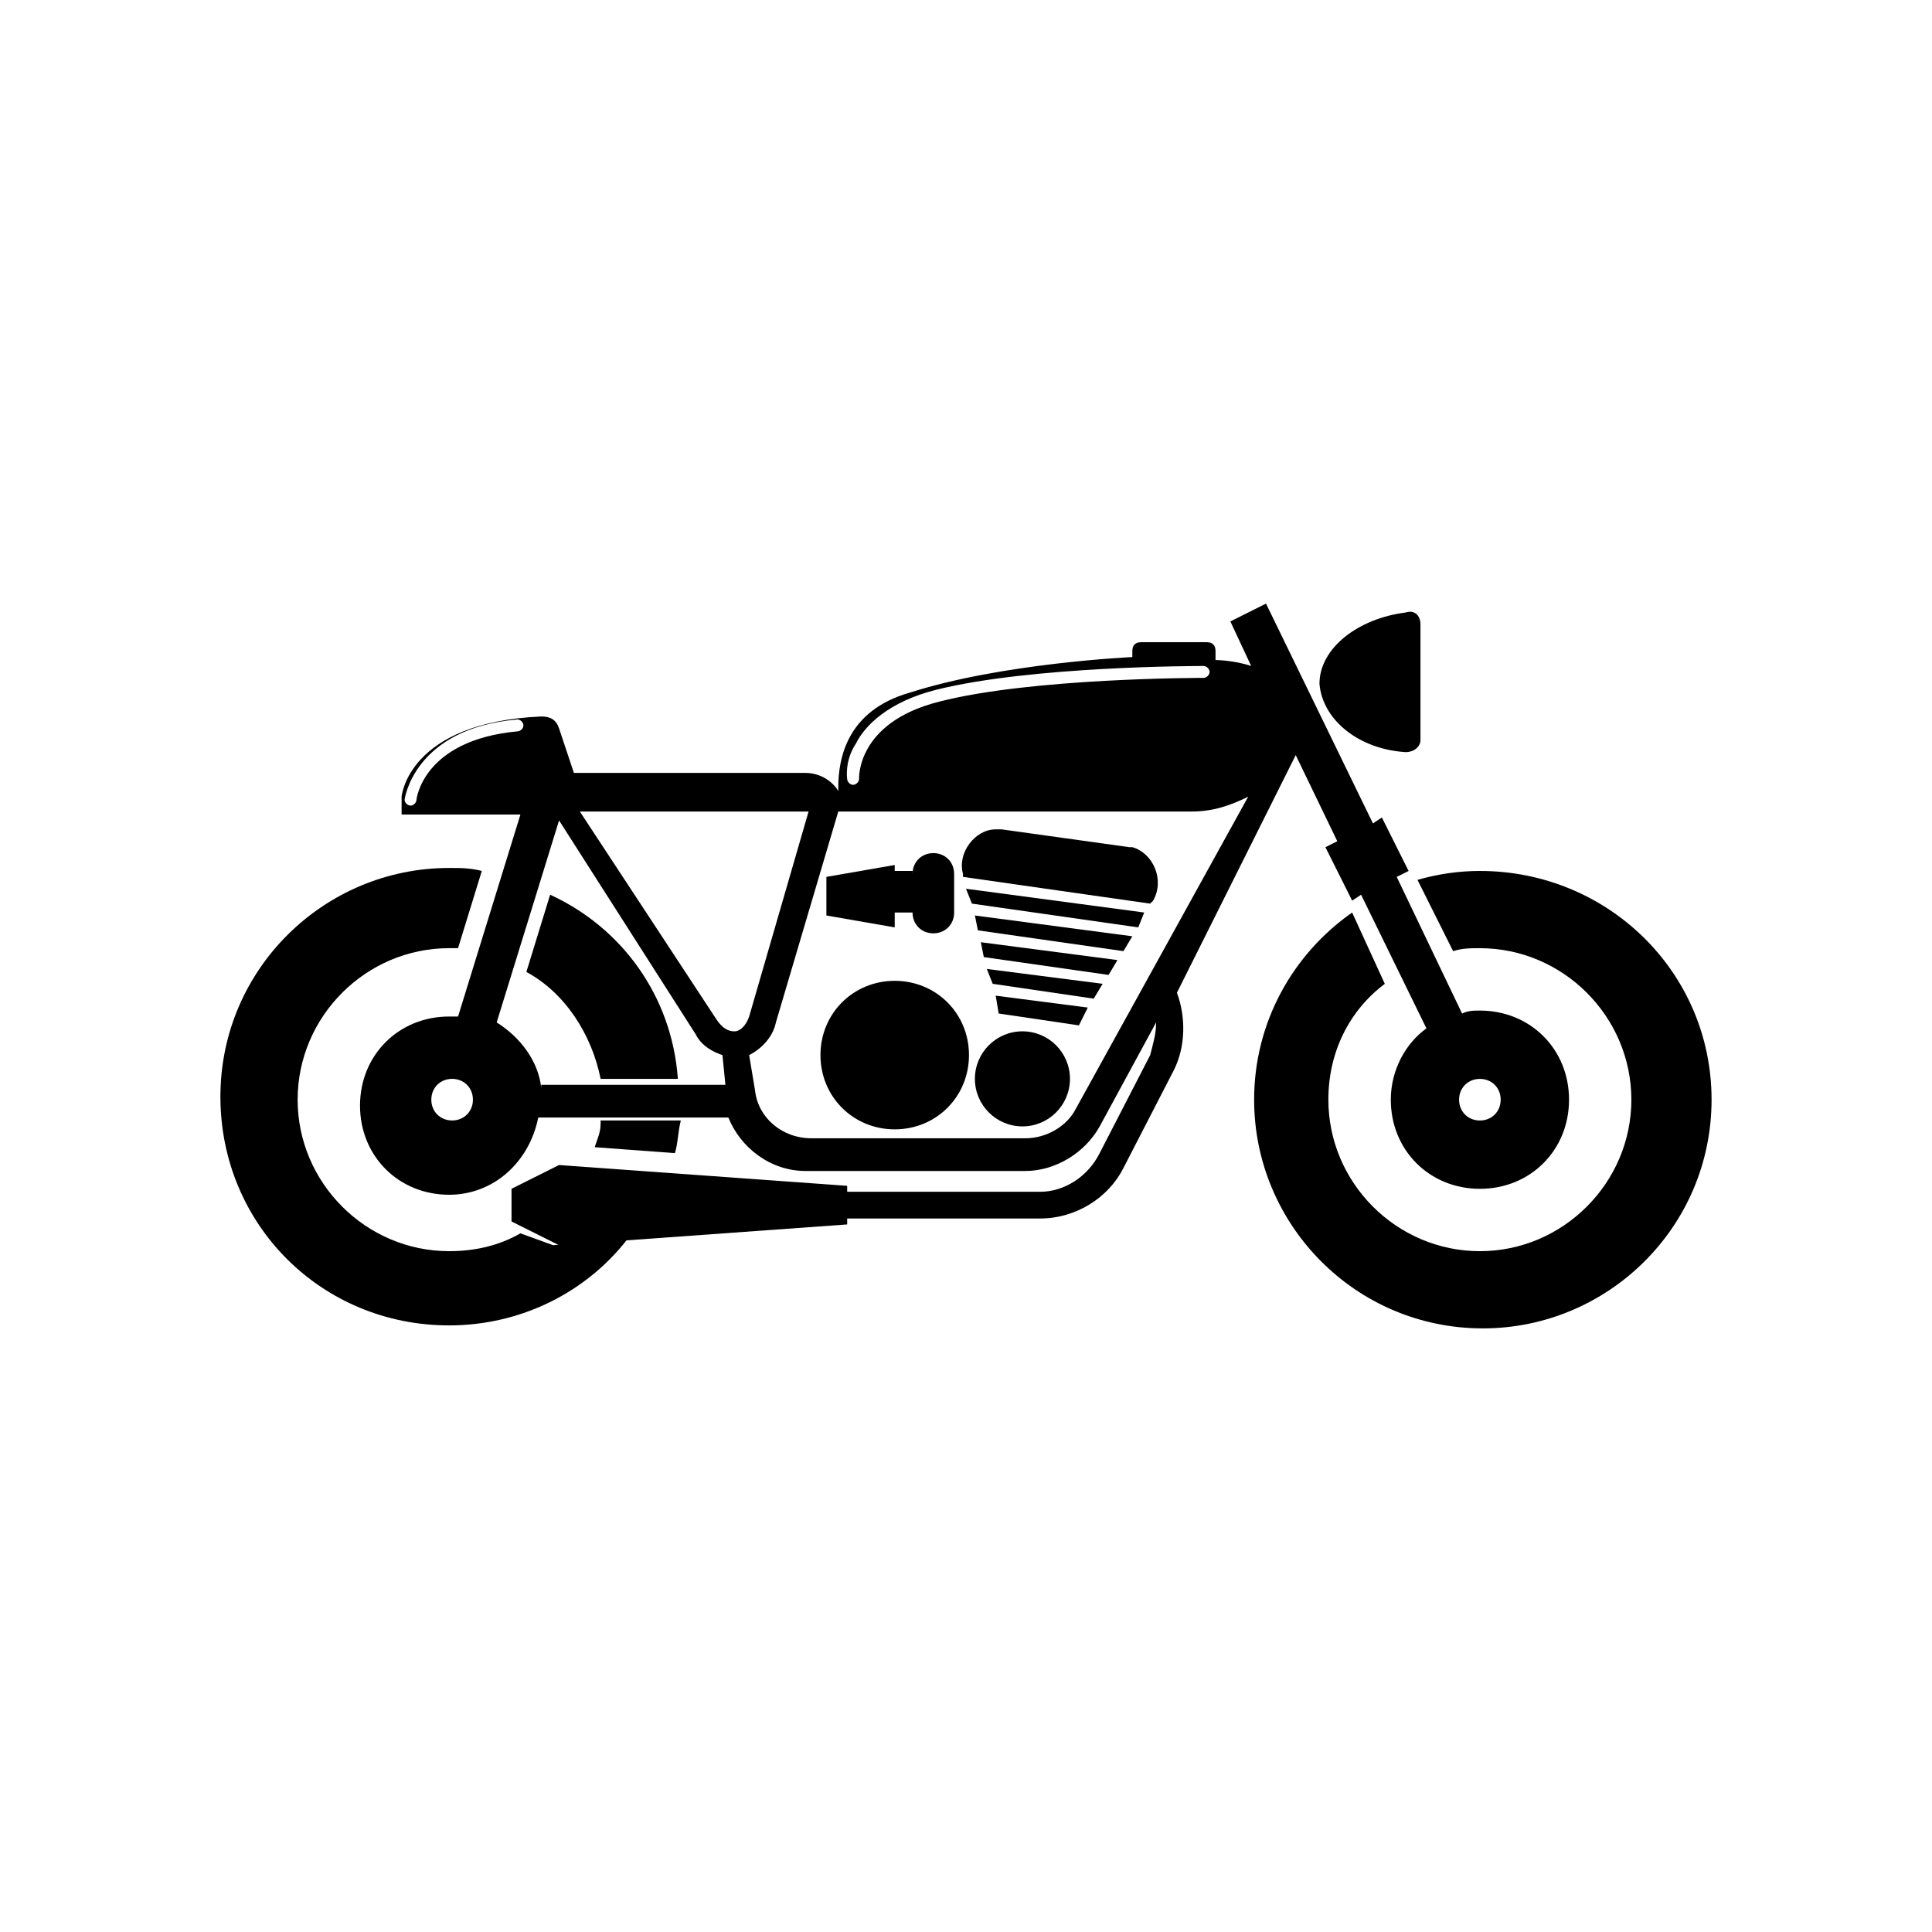
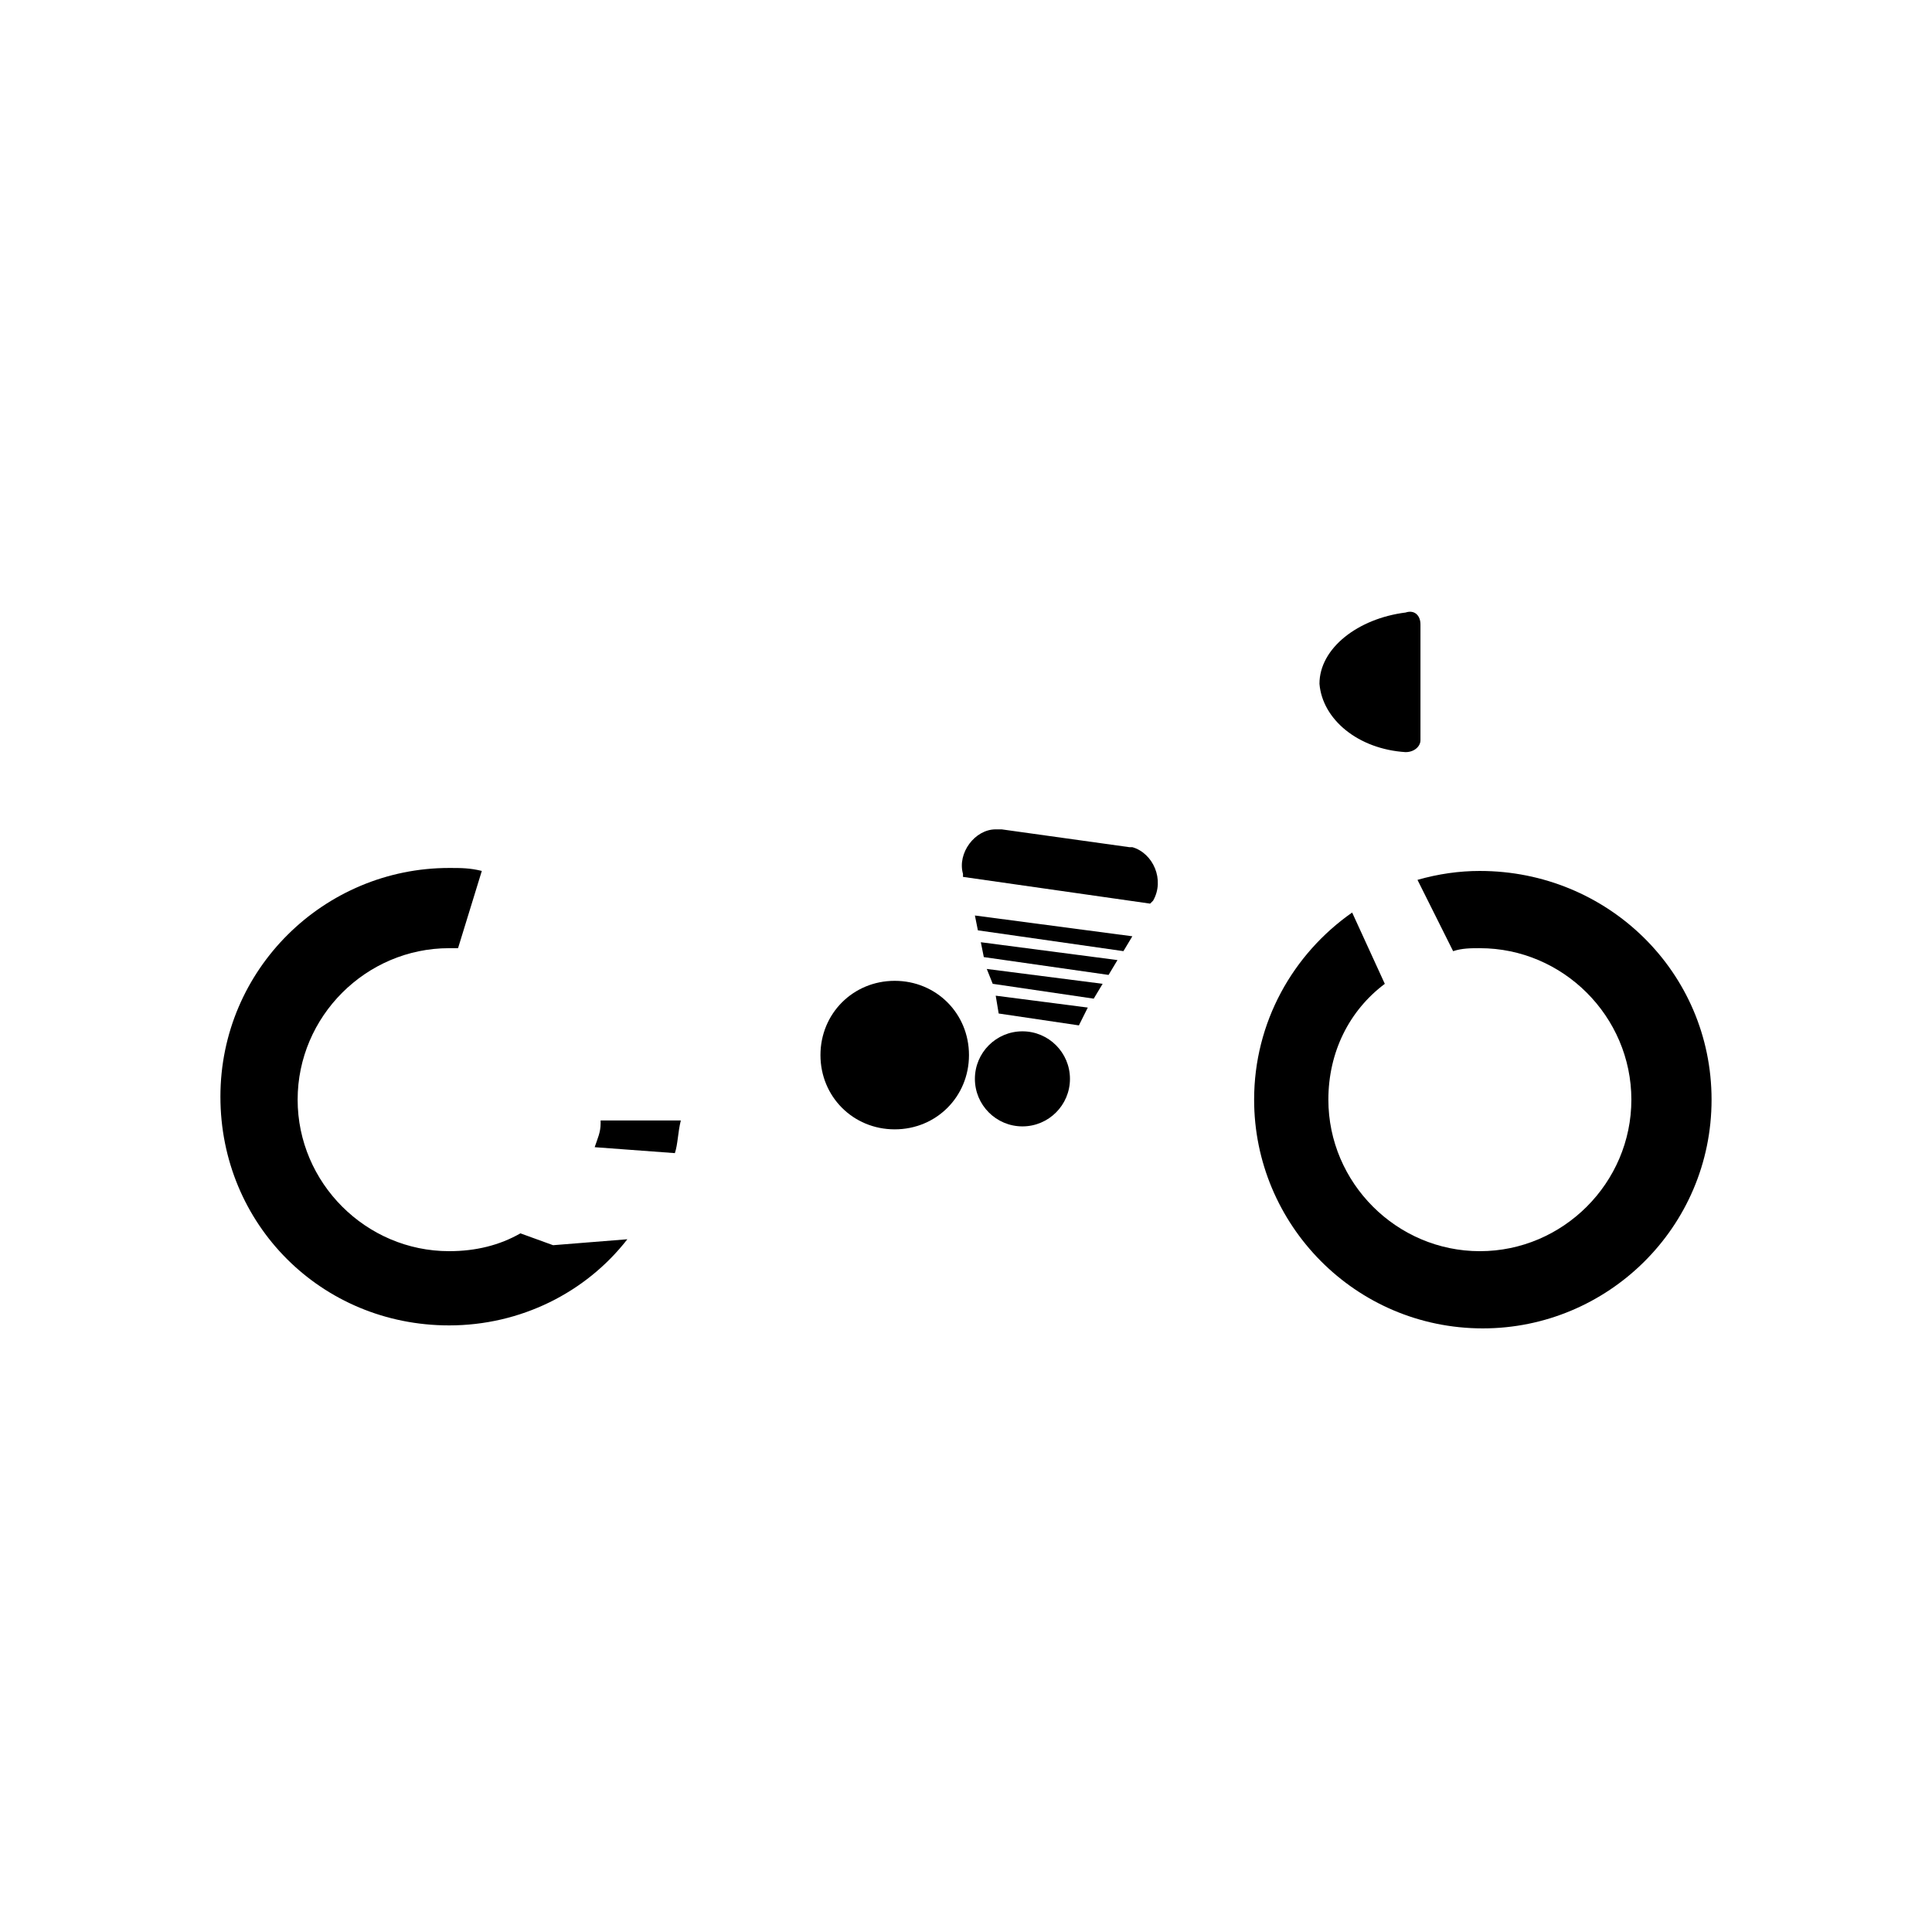
<svg xmlns="http://www.w3.org/2000/svg" fill="#000000" width="800px" height="800px" version="1.1" viewBox="144 144 512 512">
  <g>
-     <path d="m381.11 385.83h4.723c0 3.148 2.363 5.512 5.512 5.512 3.148 0 5.512-2.363 5.512-5.512v-10.234c0-3.148-2.363-5.512-5.512-5.512-3.148 0-5.512 2.363-5.512 5.512v-0.789h-4.723v-1.574l-18.105 3.148v10.234l18.105 3.148z" />
    <path d="m281.92 470.85c-5.512 3.148-11.809 4.723-18.895 4.723-22.043 0-40.148-18.105-40.148-40.148s18.105-40.148 40.148-40.148h2.363l6.297-20.469c-3.148-0.789-5.512-0.789-8.66-0.789-33.062 0-60.613 26.766-60.613 60.613 0 33.852 26.766 60.613 60.613 60.613 18.895 0 36.211-8.66 47.23-22.828l-19.68 1.574z" />
    <path d="m516.5 343.32c2.363 0 3.938-1.574 3.938-3.148v-30.699c0-2.363-1.574-3.938-3.938-3.148-12.594 1.574-22.828 9.445-22.828 18.895 0.785 9.441 10.234 17.312 22.828 18.102z" />
    <path d="m381.11 403.93c-11.02 0-19.68 8.66-19.68 19.68s8.66 19.68 19.68 19.68 19.68-8.66 19.68-19.68-8.66-19.68-19.68-19.68z" />
-     <path d="m289.79 381.11-6.297 20.469c10.234 5.512 17.32 16.531 19.68 28.34h20.469c-1.574-22.043-14.957-40.148-33.852-48.809z" />
    <path d="m303.17 441.72c0 2.363-0.789 3.938-1.574 6.297l21.254 1.574c0.789-2.363 0.789-5.512 1.574-8.66l-21.254 0.004z" />
    <path d="m427.55 429.91c0 6.953-5.641 12.594-12.594 12.594-6.957 0-12.598-5.641-12.598-12.594 0-6.957 5.641-12.598 12.598-12.598 6.953 0 12.594 5.641 12.594 12.598" />
    <path d="m444.08 368.51h-0.789l-33.852-4.723h-1.574c-5.512 0-10.234 6.297-8.66 11.809v0.789l49.594 7.086 0.789-0.789c3.152-5.516 0.004-12.598-5.508-14.172z" />
    <path d="m536.18 374.81c-5.512 0-11.02 0.789-16.531 2.363l9.445 18.895c2.363-0.789 4.723-0.789 7.086-0.789 22.043 0 40.148 18.105 40.148 40.148s-18.105 40.148-40.148 40.148c-22.043 0-40.148-18.105-40.148-40.148 0-12.594 5.512-23.617 14.957-30.699l-8.656-18.898c-15.742 11.02-25.977 29.125-25.977 49.594 0 33.062 26.766 60.613 60.613 60.613 33.062 0 60.613-26.766 60.613-60.613s-27.551-60.613-61.402-60.613z" />
-     <path d="m401.57 383.47 44.082 6.297 1.574-3.938-47.23-6.297z" />
    <path d="m408.66 412.59 21.258 3.148 2.359-4.723-24.402-3.148z" />
    <path d="m403.15 390.55 38.57 5.512 2.363-3.938-41.723-5.508z" />
    <path d="m407.08 404.72 26.766 3.934 2.363-3.934-30.703-3.938z" />
    <path d="m404.72 397.64 33.062 4.723 2.359-3.934-36.211-4.727z" />
-     <path d="m487.38 344.11 11.02 22.828-3.148 1.578 7.086 14.168 2.363-1.574 17.32 35.426c-5.512 3.938-9.445 11.02-9.445 18.895 0 13.383 10.234 23.617 23.617 23.617 13.383 0 23.617-10.234 23.617-23.617 0-13.383-10.234-23.617-23.617-23.617-1.574 0-3.148 0-4.723 0.789l-17.324-36.215 3.148-1.574-7.086-14.172-2.363 1.574-28.34-58.254-9.445 4.723 5.512 11.809c-4.723-1.574-9.445-1.574-9.445-1.574v-2.363c0-1.574-0.789-2.363-2.363-2.363h-17.32c-1.574 0-2.363 0.789-2.363 2.363v1.574s-34.637 1.574-59.039 9.445c-16.531 4.723-18.895 17.32-18.895 25.191 0 0.789 0 1.574 0.789 2.363-1.574-3.938-5.512-6.297-9.445-6.297h-61.402l-3.938-11.809c-0.789-2.363-2.363-3.148-4.723-3.148-35.426 1.574-37 21.254-37 21.254v4.723l31.492 0.004-16.531 53.531h-2.363c-13.383 0-23.617 10.234-23.617 23.617s10.234 23.617 23.617 23.617c11.809 0 21.254-8.66 23.617-20.469h50.383c3.148 7.871 11.02 14.168 20.469 14.168h58.25c7.871 0 15.742-4.723 19.68-11.809l14.957-27.551c0 3.148-0.789 5.512-1.574 8.66l-13.383 25.977c-3.148 6.297-9.445 10.234-15.742 10.234h-51.168v-1.574l-76.359-5.512-12.594 6.297v8.66l12.594 6.297 76.359-5.512v-1.574h51.168c9.445 0 18.105-5.512 22.043-13.383l13.383-25.977c3.148-6.297 3.148-14.168 0.789-20.469zm48.805 85.809c3.148 0 5.512 2.363 5.512 5.512 0 3.148-2.363 5.512-5.512 5.512-3.148 0-5.512-2.363-5.512-5.512 0.004-3.152 2.363-5.512 5.512-5.512zm-165.31-88.957c2.363-4.723 8.66-11.02 21.254-14.168 25.191-6.297 69.273-6.297 70.848-6.297 0.789 0 1.574 0.789 1.574 1.574 0 0.789-0.789 1.574-1.574 1.574-0.789 0-45.656 0-70.062 6.297-22.043 5.512-21.254 20.469-21.254 20.469 0 0.789-0.789 1.574-1.574 1.574-0.789 0-1.574-0.789-1.574-1.574 0.004 0-0.785-4.727 2.363-9.449zm-89.738-3.148c-25.191 2.363-26.766 18.105-26.766 18.105 0 0.789-0.789 1.574-1.574 1.574-0.789 0-1.574-0.789-1.574-1.574 0 0 2.363-18.895 29.914-21.254 0.789 0 1.574 0.789 1.574 1.574 0 0.789-0.789 1.574-1.574 1.574zm-17.32 103.12c-3.148 0-5.512-2.363-5.512-5.512s2.363-5.512 5.512-5.512 5.512 2.363 5.512 5.512-2.363 5.512-5.512 5.512zm23.617-8.66c-0.789-7.086-5.512-13.383-11.809-17.32l16.531-53.531 36.211 56.68c1.574 3.148 4.723 4.723 7.086 5.512l0.789 7.871-48.809 0.004zm51.168-14.957c-1.574 0-3.148-0.789-4.723-3.148l-36.211-55.105h60.613l-15.742 54.316c-0.789 2.363-2.363 3.938-3.938 3.938zm90.527 20.469c-2.363 4.723-7.871 7.871-13.383 7.871h-56.68c-7.871 0-14.168-5.512-14.957-12.594l-1.574-9.449c3.148-1.574 6.297-4.723 7.086-8.66l16.531-55.891h93.676c5.512 0 10.234-1.574 14.957-3.938z" />
  </g>
</svg>